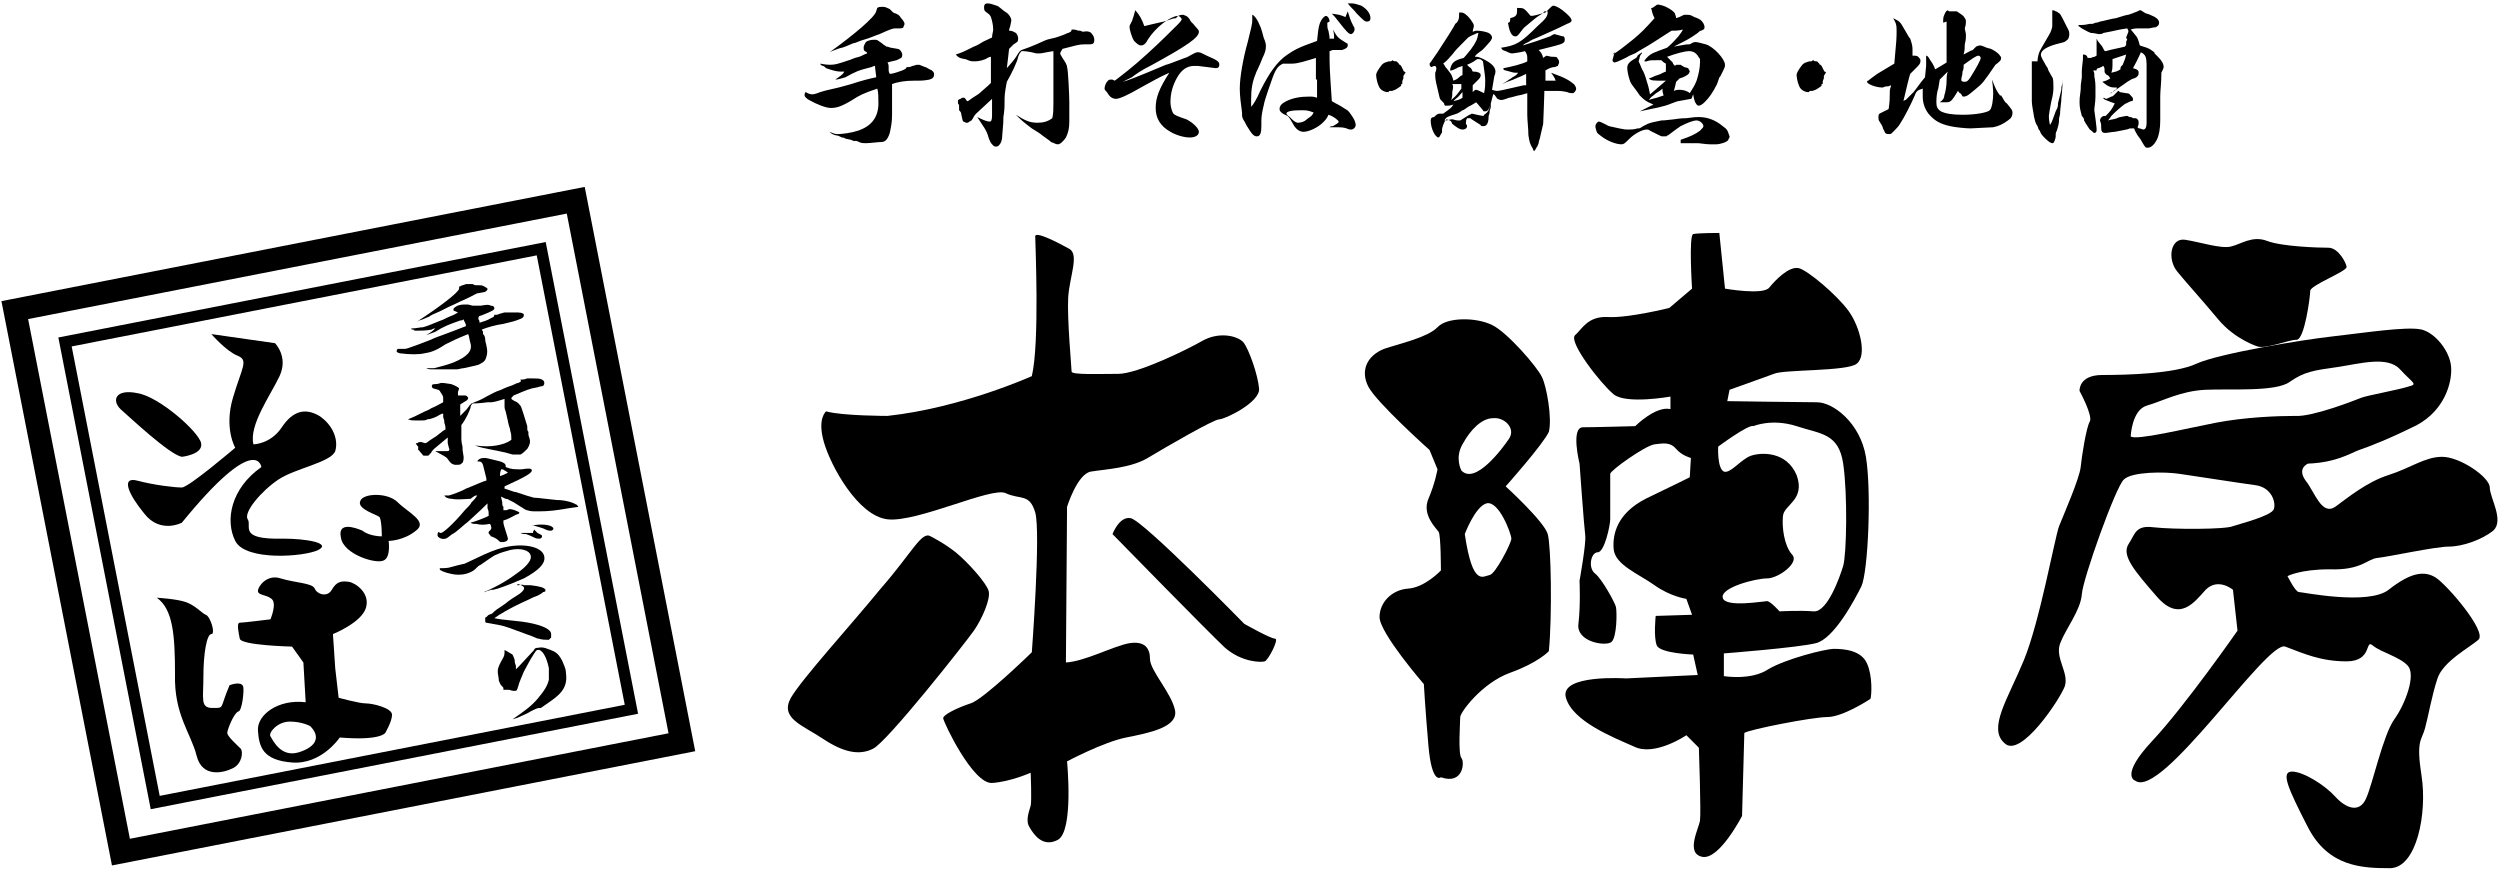
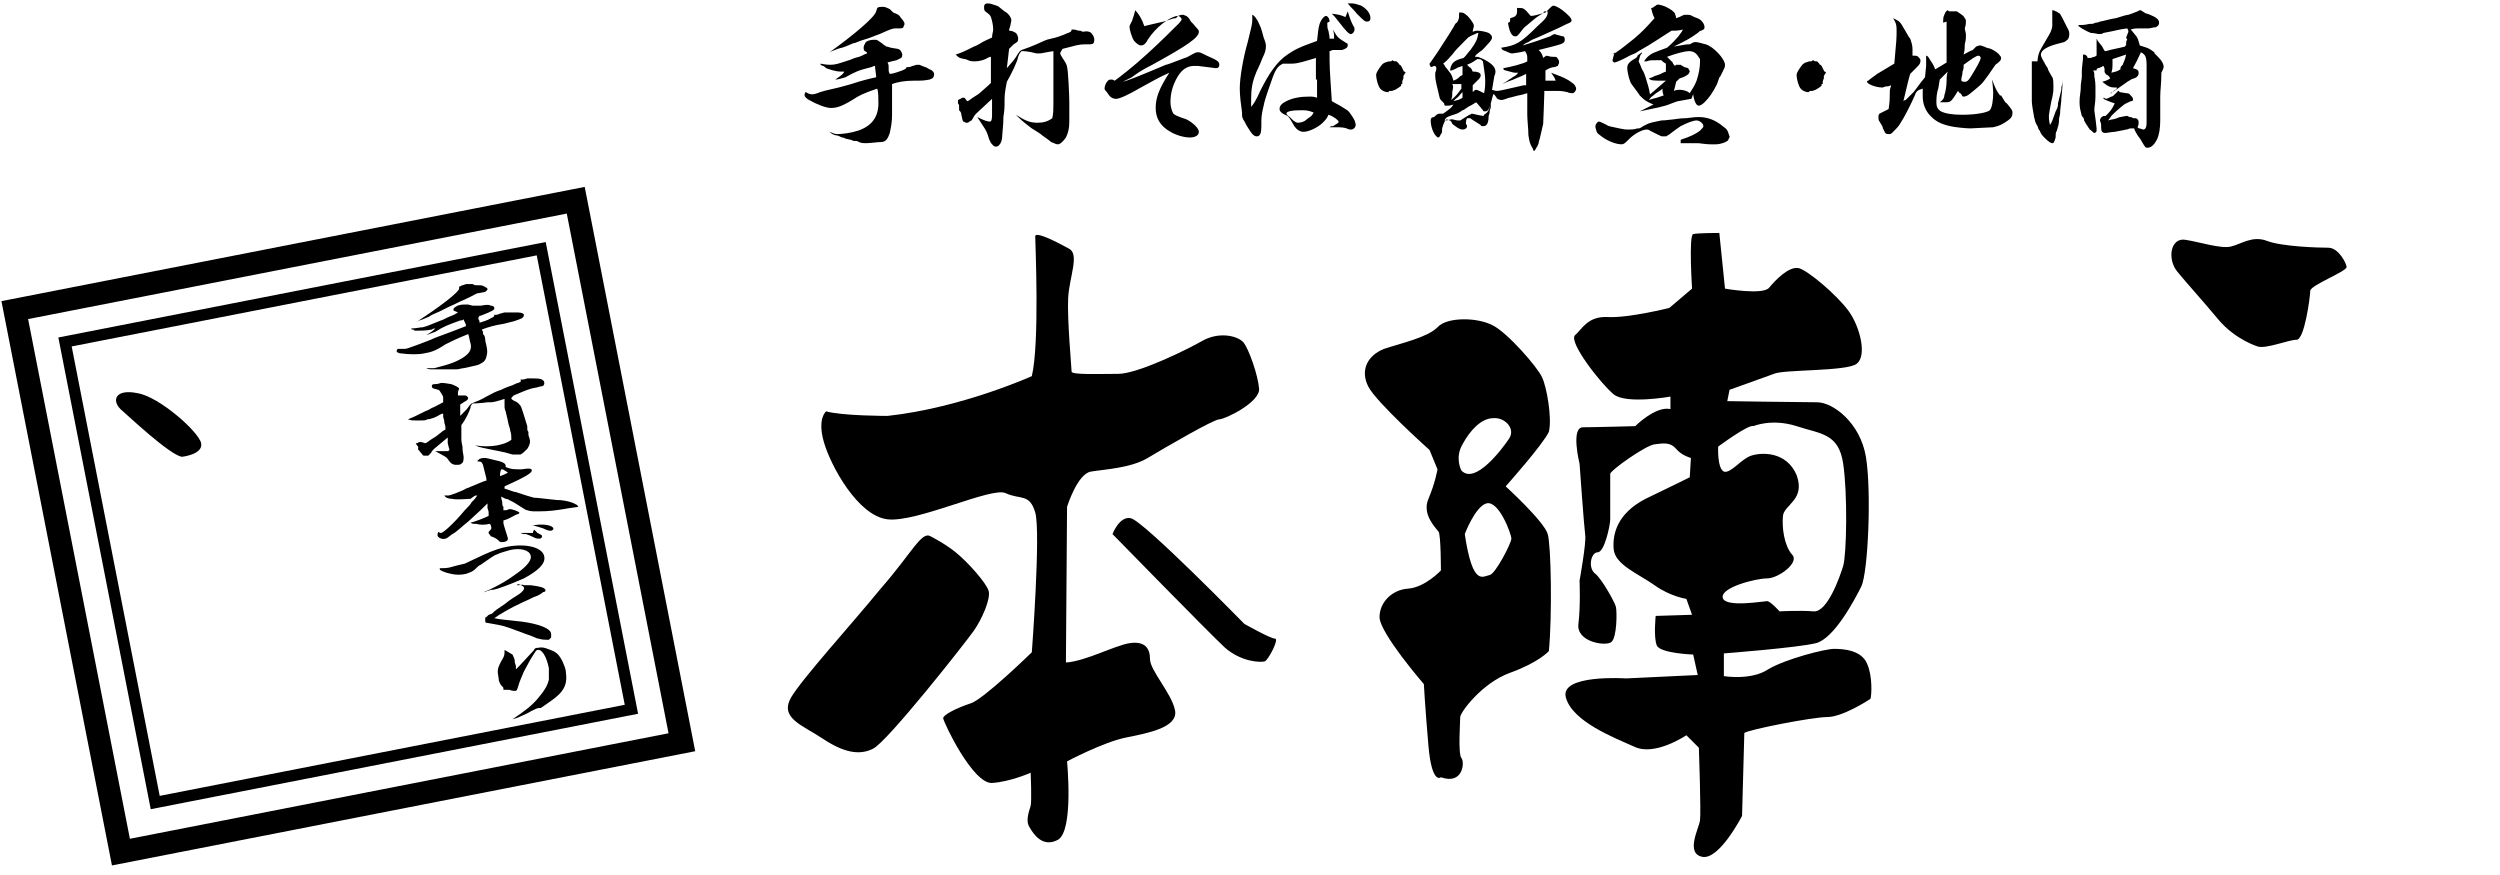
<svg xmlns="http://www.w3.org/2000/svg" viewBox="0 0 220 77">
  <path d="M78.2 6c0 .3 0 .3.1.5.3 0 .8-.2 1.1-.3.2-.1.3-.1.4-.3h.2s.1 0 .3-.1c.1 0 .3-.1.4-.1h.2l.5.2c.1 0 .2.1.4.2.3.1.4.3.4.4 0 .3-.1.4-.4.5-.5.1-.7.1-1.4.1s-1.4.1-1.9.3v2.7c0 .7-.1 1.1-.2 1.6-.2.6-.4.8-.8.8-.3 0-.9.1-1.3.1-.2 0-.4 0-.6-.1-.2-.1-.2-.1-.3-.1h-.2c-.2-.1-.2-.1-.7-.2 0 0-.1-.1-.3-.1-.2-.1-.4-.2-.6-.2-.3-.1-.4-.2-.5-.3.3.1.4.2.7.2.4 0 1.2-.1 1.8-.3 1.2-.4 1.8-1.2 1.8-2.4 0-.5 0-1-.1-1.3-1.2.4-1.6.6-2.2 1-1 .6-1.4.7-1.9.7-.4 0-1.2-.3-1.9-.7-.2-.1-.4-.3-.4-.4 0-.1 0-.2.1-.3.3.2.5.2.6.2.2 0 .4-.1.7-.2.3-.1.3-.1 1.6-.4 0 0 .4-.1 1.1-.3.9-.3 1.7-.5 2.2-.6v-.1c0-.1-.1-.7-.1-.9-.1 0-.3.1-.3.1-1.2.3-1.4.4-2.3.9-.4.1-.6.2-.9.2.6-.4.7-.5.8-.7H74c-.5 0-1-.2-1.3-.3-.1-.1-.2-.2-.3-.2-.2-.1-.2-.1-.2-.2.5.1.7.1.9.1.4 0 .7-.1 1.6-.4.1 0 .4-.2.9-.3.3-.1.4-.2.7-.3 0-.1 0-.1-.2-.2-.1-.1-.1-.2-.1-.3 0-.2.1-.3.2-.5.1-.1.4-.2.7-.2.2 0 .3 0 .4.1l.3.2c.2.2.3.2.4.3.2 0 .3.1.4.1.6.1.7.1.8.2.1.1.2.3.2.4 0 .1 0 .2-.1.3l-.4.2c-.5.1-.8.2-.8.2.1.2.1.2.1.5zM73 4.6c2.1-1.5 4-3.1 4.1-3.6l.1-.3c.1-.1.3-.1.5-.1s.4.1.6.2l.2.2.1.1c.5.2.5.2.7.5.2.2.3.4.3.5 0 .1-.1.2-.1.3-.1.1-.1.1-.7.1-.2 0-.3 0-1.4.5-.6.2-.7.3-1.4.5-.4.1-.7.3-.9.3-.7.3-.7.3-1 .4-.1 0-.4.1-.9.3l-.2.1zM87.7.5c.1 0 .2.1.7.5.4.2.6.6.6.8l-.1.5c-.1.3-.1.3-.1.4.3 0 .4.1.6.2.1.1.2.3.2.5 0 .3-.1.3-.4.5l-.4.4c-.1.8-.1 1-.2 1.7.7-.8.7-.8 1-1.3.1-.1.1-.2.3-.3.6-.2.8-.3 1.3-.5.7-.3.8-.4 1.3-.5.5-.1.7-.2 1-.3.3-.1.4-.2.5-.2.2-.1.3-.1.3-.3.3 0 .3 0 .6.1.2 0 .2 0 .4.1.4-.1.7 0 .8.2.1.1.2.3.2.5 0 .3-.1.4-.4.4h-.4c-.6 0-.8.1-2 .4-.1.2-.2.3-.2.4 0 .1.1.2.2.4.2.3.4.6.4.8.1.2.2 2.6.2 3.1v1.7c0 .6-.1 1-.3 1.4-.2.3-.5.6-.7.6-.2 0-.3-.1-.6-.2-.1-.1-.1-.1-.8-.6-.1-.1-.4-.3-.9-.6-.8-.6-1-.8-1.4-1.2.8.5 1.2.7 1.9.7.5 0 .9-.1 1.3-.4.1-.4.1-.8.1-1.3V4.5c-.7.1-1 .2-1.2.2h-.3c-.7-.2-1.2-.2-1.2-.2h-.1c-.1.1-.2.2-.3.5-.1.5-.6 1.5-1 2.2-.2 1.1-.2 1.1-.2 2 0 .1 0 .5-.1 1.1 0 .4 0 .4-.1 1.6 0 .4-.1.7-.3.9-.1.1-.2.1-.3.1-.1 0-.2-.1-.2-.1-.2-.2-.3-.3-.5-1-.1-.3-.3-.6-.9-1.5.6.3.9.4 1.1.4.1 0 .2-.1.2-.5V8.7L85.9 10c-.2.2-.2.3-.4.6-.1 0-.1.1-.2.1-.1.1-.1.1-.2.1H85l-.2-.1c-.1 0-.1-.2-.2-.6 0-.2-.1-.3-.2-.4v-.4s0-.1-.1-.2v-.2c0-.1 0-.1.2-.2.1 0 .1-.1.2-.1h.1c.1 0 .1 0 .3.3.1 0 .1 0 .5-.3.3-.2.5-.3.6-.4.8-.7.8-.7 1-.9V5c-.1 0-.1 0-.3.1-.3.2-.8.3-1.1.3-.2 0-.4 0-.6-.1-.2-.1-.3-.1-.3-.1-.5-.1-.5-.1-.8-.4.6-.2.6-.2 1.6-.7 0 0 .3-.1.6-.3.3-.2.4-.2 1-.5 0-.3.1-.5.1-.7 0-.4-.1-.8-.2-1.1-.1-.2-.1-.2-.5-.5-.1-.1-.1-.2-.1-.4s.1-.3.3-.3c.1 0 .2 0 .5.1l.3.1zm13 1.8c.4-.1.8-.2 1.7-.4.7-.2.8-.3 1.1-.3.1-.2.3-.3.6-.3.1 0 .2.1.3.1.1.1.2.1.4.5l.2.2c.4.5.5.5.5.7 0 .5-1 1.2-4.1 2.9-1 .5-1.4.8-1.8 1.1l-.8.4c.4-.1 1.2-.4 3.8-1.5.1 0 .6-.2 1.4-.5.2-.1.4-.1.7-.3.4-.2.5-.3.7-.3s.2 0 .8.3c.9.4 1.1.5 1.1.8 0 .2-.1.3-.3.3l-1.6-.2h-.3c-.6 0-1.1.3-1.5 1-.4.7-.6 1.4-.6 2.2 0 .3.1.7.2.9.1.2.3.3 1.2.6.6.3 1.1.8 1.1 1.1 0 .3-.3.5-.8.5s-1.2-.2-1.7-.5c-.9-.5-1.3-1.2-1.3-2.1 0-.9.3-1.7 1.2-3.1-1.1.5-1.2.6-2.5 1.3-1.2.7-1.9 1-2.2 1-.2 0-.4-.1-.5-.2-.1-.1-.1-.1-.3-.4-.1-.1-.2-.2-.2-.3 0-.2.1-.5.3-.7.1-.1.2-.1.3-.1.1 0 .1 0 .3.1.4-.3 1.6-1.2 2.9-2.4 1.1-1 2.1-2 2.7-2.6.1-.1.2-.2.3-.4-.1-.2-.2-.3-.4-.3-.7.1-1.9 1-2.6 2.1-.2.4-.4.5-.6.5s-.4-.2-.6-.4c-.2-.3-.4-1-.4-1.2 0-.1 0-.2.1-.3 0-.1.1-.2.1-.2.2-.6.2-.6.3-1 .3.3.6.8.8 1.4zM115.8 7V5.1c-1 .3-1.6.5-2.1.5h-.8c-.4.2-.6.4-.9 1.2-.2.6-.7 1.9-.8 2.5-.1.4-.2.9-.2 1.3v.5c0 .6-.1.9-.4.9-.3 0-.5-.3-.8-.8-.1-.1-.2-.4-.4-.7-.1-.2-.1-.3-.1-.4v-.2c-.1-.7-.2-1.5-.2-2.1 0-1 .3-2.7.7-4.1.3-1.2.4-1.6.4-1.9v-.5c.1 0 .4.3.6.8.1.2.2.4.4 1.2.2.5.2.6.2.8 0 .3-.1.6-.3 1-.3.8-.6 1.3-.6 1.4-.3.7-.4 1.4-.4 2.2v.7c.2-.2.5-.7.8-1.4.8-1.6 1.5-2.6 2.4-3.2.6-.4.9-.6 2.6-1.2.1-.9.1-1 .2-1.4.1-.4.4-.8.6-.8.1 0 .3.2.3.5l-.2.1c0 .3 0 .5.1.7.1.5.1.5.1.7h.4v-.1c0-.1 0-.4-.1-.7.4.7.4.7 1.2 1.2.1 0 .1.1.1.2 0 .2-.2.3-.5.4h-.8c-.1 0-.2.1-.3.1 0 1.4 0 1.4.2 4.4.5.3.6.3 1.2.7.2.1.3.2.5.5.3.4.4.7.4.9 0 .2-.2.4-.4.4-.1 0-.2 0-.4-.1-.3-.1-.5-.1-1-.1h-.5c.1-.1.2-.1.3-.1.5-.3.5-.3.5-.4 0-.1-.5-.5-.9-.6-.1.3-.3.5-.5.7-.4.4-1.2.8-1.7.8-.3 0-.6-.2-.8-.5-.4-.7-.4-.7-.6-.9-.5-.2-.7-.4-.7-.6 0-.3.2-.5.6-.7.6-.3 1.3-.4 2-.4.3 0 .4 0 .7.1V7zm-1.3 2.7c-.8 0-1.3.1-1.3.3 0 0 .1.2.3.3l.2.2c.2.2.4.3.5.3.3 0 .6-.1.8-.3.1-.1.3-.2.4-.3 0 0 .1-.1.2-.3-.5-.2-.7-.2-1.1-.2zm4.1-8.7c.2.6.2.7.5 1.3.1.1.1.2.1.3 0 .2-.2.4-.3.4-.2 0-.4-.2-1.1-1.1-.3-.4-.4-.5-.6-.7.7.1.7.1 1.2.3l.2-.5zm.4-.7c.2 0 .5.1.8.2.5.3.8.7.8 1.1 0 .2-.1.3-.3.3-.2 0-.3-.1-.9-.7-.3-.4-.4-.4-.8-.9h.4zm3.9 5.1l.2.2s0 .1.1.1l.1.1.2.4s0 .1.1.1l.1.1-.1.1c0 .1-.1.1-.1.2v.2c-.1.2-.1.3-.1.3v.2h-.1v.1c0 .1-.1.1-.2.2-.3.2-.3.2-.6.3h-.2s-.1 0-.1.1h-.2c-.4-.1-.6-.3-.7-.6-.1-.2-.2-.7-.2-.9 0-.2.2-.5.5-.9.2-.2.3-.2.6-.3.2 0 .3 0 .3-.1h.2c-.3 0-.1.1.2.1zm10-3.8c.4-.1.6-.2.6-.6V.7h.1c.5 0 .5 0 1.1.7.3 0 .6-.1 1.3-.3l.3-.3c.2-.2.3-.3.4-.3.1 0 .4.1.8.4.5.4.8.7.8.9 0 .1-.1.2-.4.3-1.2.6-1.3.6-2.6 1.2-.5.2-.5.2-.8.4-.2.1-.3.1-.5.3 1-.3 1.3-.4 2.4-.8.2-.1.3-.2.4-.2.7.2.7.2.8.2.1.1.1.2.1.3 0 .2-.1.3-.4.4-.3.1-.3.1-1.9.5.2.2.3.3.4.7.1-.1.3-.2.3-.2.4.1.4.1.6.1.3 0 .3 0 .4.2.1.1.1.2.1.3 0 .1-.1.2-.1.3-.1 0-.2.1-.3.1-.2 0-.5.1-.8.3v.9h.9c-.1-.3-.2-.4-.4-.7 1.4.5 1.6.7 2 1 .1.1.2.3.2.4 0 .2-.2.4-.3.4-.1 0-.3 0-.5-.1-.5-.1-.5-.1-1.2-.1h-.8v.2c0 .4-.1 2.6-.1 2.7l-.3 1.3c-.1.3-.1.3-.1.4-.1.3-.2.4-.2.4-.1.2-.1.2-.2.3-.1-.1-.1-.2-.1-.2-.3-.5-.3-.6-.4-1.2 0-.6-.1-1.3-.1-1.8V8.2c-.3.1-.7.2-.8.2-.4.1-.7.2-.8.2-.3.1-.5.2-.7.2-.1 0-.4-.1-.4-.2-.2-.3-.2-.3-.3-.3-.3 1.2-.4 1.5-.7 1.5-.1 0-.2 0-.2-.1-.5-.6-.5-.6-.6-.7-.3.2-.5.3-.7.4-.3.2-.4.3-.5.3-.4.3-.5.3-.8.4-.6.2-.6.2-.8.5h.1c.1 0 .1 0 .5-.1h.1c.1 0 .3.1.5.1h.2l.8-.5c.1 0 .2-.1.2-.1.1 0 .4.1 1 .2.1 0 .1-.1.1-.1.3-.2.4-.3.6-1 0 .3 0 .4-.1.6 0 .3-.1.5-.1.5 0 .5-.1.7-.2.8-.1.1-.2.1-.3.1-.1 0-.2 0-.2-.1-.8-.5-.8-.5-.9-.6h-.3c-.1.2-.1.3-.1.5.1.1.1.2.1.2 0 .2-.2.3-.4.3s-.4-.1-.9-.5c-.1-.3-.2-.3-.5-.4-.1.1-.2.2-.3.5-.1.3-.1.3-.1.4v.2c0 .1-.1.2-.1.2l-.1.2-.1.1c-.3 0-.7-.8-.7-1.5 0-.2.1-.3.3-.3.2-.2.3-.3.5-.3h.3c.7-.5.7-.5.9-.8-.3.1-.4.1-.6.1-.1 0-.2 0-.2-.1s0-.1-.3-.4c-.1-.1-.1-.1-.3-1-.2-.8-.2-1-.2-1.2v-.2c.1-.2.1-.4.1-.4s0-.1-.1-.2c-.2 0-.3.1-.3.1-.1 0-.2-.1-.2-.3 0 0 .3-.4.7-1 1.1-1.7 1.1-1.7 1.4-2.2.1-.2.2-.4.3-.4.2-.3.2-.4.2-.8v-.1h.2c.2 0 .5.2.8.6.2.3.3.4.3.6 0 .1-.1.3-.1.5.2-.1.3-.1.4-.1.3 0 .8.1 1 .2.2.1.3.3.3.4 0 .1-.1.3-.3.5-.2.2-.5.6-.7.7-.4.3-.5.4-.5.5h.2c.1 0 .6.2.9.4.5.3.7.6.7.9 0 0 0 .2-.1.4l-.2 1.2c.3.1.4.1.5.1.2 0 1.8-.4 2.3-.5h.2v-1c-.4.2-.4.2-.9.4-.4.2-.6.2-1.2.5.3-.2.5-.3.6-.4.2-.1.3-.2.3-.2.4-.2.4-.3.5-.4h-.1c-.3 0-.3 0-1-.2-.1 0-.2-.1-.2-.1V6c.6-.1 1.8-.4 2.1-.6v-.2c0-.3 0-.4-.2-.7-.3.1-1.1.2-1.1.2-.1 0-.2 0-.6-.2-.3-.1-.3-.1-.4-.3 1.3-.2 1.7-.4 3.2-1.9.8-.7.9-.9.9-1.3h-.3c-.1.2-.2.2-.5.4s-.4.3-1 .8c-.4.3-.4.4-.5.5-.3.4-.4.5-.5.5-.1 0-.2 0-.3-.1-.2-.2-.3-.5-.4-1.1.2 0 .2-.2.2-.4zm-5.7 4.3c.1.1.1.1.4.5.1.1.2.3.3.7.2-.1.3-.1.5-.3.1-.1.1-.1.3-.2v-.8c-.2.1-.4.1-.5.2-.2.1-.4.2-.5.2h-.1c.1-.7.4-.9 1.2-1.1.3-.3.4-.5.6-.7.5-.7.6-.9.7-1.5-.1 0-.1 0-.3.1-.2.1-.3.1-.6.3l-.3.3c-.7.7-.8.8-1.1 1.2-.3.3-.3.4-.8.8.1.1.1.1.2.3zm.6 2.2c0 .4 0 .4-.1.7.5-.4.6-.6.9-1v-.4h-.8c.1.2.1.2 0 .7zm.9 0c-.3.3-.3.4-.6.6l-.2.2c.4-.1.5-.1.8-.3v-.5zm1.2-.2c.1 0 .5.2.7.3.1-.5.1-.7.1-1.1 0-.5-.1-.9-.2-1.7-.2-.2-.2-.2-.5-.2-.3.2-.4.3-.9.5l.2.2c.2.1.2.2.3.4h.1c.3 0 .6.1.6.3 0 .1 0 .2-.2.4l-.2.2-.3.3v.6c.1-.1.2-.2.3-.2zm18 4.4c.9-.3 1.3-.5 1.7-.8.2-.2.3-.3.3-.4 0-.2-.3-.5-.6-.5s-.8.2-1.4.5c-.3.2-.3.2-1.1.8-.1 0-.1.1-.2.1h-.3c-.1 0-.1 0-.5-.2l-.6-.3c-.1-.1-.2-.1-.3-.1-.4 0-1.1.4-1.5.8-.4.4-.5.5-.7.5-.5 0-1.3-.3-1.9-.8-.3-.2-.3-.3-.4-.7v-.1c0-.2.2-.4.3-.4.1 0 .3.1.7.3.1.1.2.1 1.1.3.5.1.5.1.8.1.2 0 .5 0 .8-.1.2 0 .2 0 .5-.2l.4-.2c.2-.1.7-.2 1.2-.3.2 0 .2 0 1.1-.1.1 0 .5-.1 1.1-.1.8-.1.8-.1 1.1-.1.8 0 1.5.3 2.1.8.4.3.4.3.6.9v.1s-.1.1-.1.2c-.1.2-.7.4-1.1.4h-.5c-.4 0-.9-.1-1.1-.1h-1.5zm-6-7.5c.4-.2.9-.6 1.9-1.4.7-.6.9-.8 1.8-1.8-.2-.4-.2-.5-.3-.9h.1l.3-.2s.1-.1.2-.1.5.1.7.2c.4.2.7.4.8.6 0 .1.1.2.1.4.3-.1.3-.1.7-.3h.3c.3 0 .4.1.6.2.3.1.5.2.6.3.2.2.3.4.3.6 0 .2-.1.2-.3.3-.1 0-.2.1-.3.2-.7.5-.9.6-2.1 1.2 1.1-.2 1.1-.2 1.4-.2.2-.1.3-.2.5-.2s.5.1.9.2c.7.2 1.7 1.3 1.7 1.8 0 .2 0 .2-.4 1-.1.1-.1.1-.3.7-.4.8-.7 1.2-1.1 1.6-.2.2-.4.3-.5.3-.2 0-.4-.3-.5-1-.1.2-.1.4-.2.4l-1.1.2c-.1 0-.3.1-.6.2-.7.3-1.4.4-2.8.7l1.2-.6c-.7-.3-.8-.4-1.2-.8-.2-.3-.2-.3-.5-.7-.3-.4-.3-.4-.4-.7-.1-.3-.2-.8-.2-1 0-.3.1-.5.6-.8.2-.1.3-.2.3-.3.2-.2.3-.2.4-.3 0 .1 0 .1-.1.2s-.1.3-.2.6c.1.2.1.2.3.7.1.1.3.6.4 1 .1.3.2.6.3 1.2.5-.4.8-.7 1.4-1.2-1.2 0-1.3 0-1.5-.2.4-.1.4-.2.8-.3.3-.1.4-.2.7-.3v-.7c-.2-.1-.3-.2-.4-.3h-.4c-.6 0-.6 0-.9.1h-.2c0-.1.2-.3.3-.4.3-.3.6-.4 1.7-.8.6-.5.8-.8 1-1 .3-.4.3-.4.4-.6-.4.1-.6.1-1 .1-.5.3-1.8 1.2-2.9 1.8-.3.2-.3.2-.8.4-.3.2-1.2.6-1.3.6-.1 0-.2-.1-.2-.2.1-.4.1-.4.2-.7l-.2.2zm3.2 4c.3-.1.3-.1.7-.2l.6-.2c-.1-.3-.1-.3-.1-.6-.1.1-.1.1-.4.3 0 0-.2.1-.4.3 0 0-.2.1-.4.4zm2.4-1.6c-.1.4-.1.5-.2.8.2-.1.4-.1.5-.1.3 0 .7.1.9.3.3-.5.4-.6.6-1.1.2-.6.3-1.2.3-1.6v-.3c-.3-.5-.5-.7-1-.7-.3 0-1.1.2-1.9.5l.3.3.2.2c0 .1.1.2.2.3l.1-.1h.4c.1.1.2.1.3.2.4.1.4.1.4.2 0 0 .1.1.1.2l-.1.2c-.1.1-.4.3-.8.4l-.3.3zm12.4-1.8l.2.2s0 .1.1.1l.1.1.2.4s0 .1.1.1l.1.1-.1.1c0 .1-.1.1-.1.2v.2c-.1.2-.1.3-.1.3v.2h-.1v.1c0 .1-.1.1-.2.2-.3.2-.3.2-.6.3h-.2s-.1 0-.1.1h-.2c-.4-.1-.6-.3-.7-.6-.1-.2-.2-.7-.2-.9 0-.2.2-.5.5-.9.2-.2.3-.2.6-.3.2 0 .3 0 .3-.1h.2c-.2 0-.1.1.2.1zM173 3c0 .4 0 .5-.1.9 0 .3 0 .5-.1.9.4-.2.5-.3.8-.4l.3-.3c.2-.1.3-.1.4-.1l.3.1c.2.1.2.1.6.2.2.1.6.3.8.6.1.1.1.2.1.2 0 .2-.1.3-.5.6-1.1 1.6-1.1 1.6-1.7 2.1-.6.5-.8.7-1.1.7-.1 0-.1 0-.2-.2l-.1-.1c-.1 0-.1-.1-.2-.2-.5.8-.6 1-1 1h-.6c.3-.2.4-.4.4-.6.1-.3.2-.8.2-1.3 0-.2 0-.5.1-.8l-.7.7c-.1.5-.1.8-.2 1-.1.5-.1.8-.1 1 0 .4.1.6.4.8.4.2 1 .3 1.9.3 1.2 0 2.2-.2 2.4-.4.2-.2.3-.9.3-1.5 0 0 0-.4-.1-1.2.3.8.4 1 .7 1.4h.1c.2.3.3.6.5.7.4.5.5.6.5.8 0 .3-.1.5-.4.7-.4.3-.8.5-1.3.6-.1 0-1.9.1-2 .1-.4 0-1.4-.1-1.8-.2-.9-.2-1.4-.5-1.9-1.1-.3-.4-.5-.9-.5-1.5v-.7l-.3.1c-.2.1-.3.2-.4.5-.3.7-.9 1.9-1.3 2.5-.1.2-.4.5-.6.7-.2.2-.2.2-.4.2-.1 0-.2 0-.3-.1l-.2-.4c0-.1-.1-.3-.3-.6-.1-.1-.1-.3-.1-.4 0-.1 0-.2.1-.3l.6-.3c.1 0 .1-.1.2-.1.1-.7.1-1 .1-1.3 0-.4 0-.4.1-.7v-.1c-.2.1-.2.1-.3.1-.1 0-.2 0-.4.1h-.1c-.5 0-1.3-.3-1.3-.5 0 0 0-.1.1-.1.1-.1.4-.3.8-.6l1.5-.9c.2-2.1.2-2.3.2-2.9 0-.4 0-.6-.3-1.1.6.3.6.3 1 1s.4.7.5.8c.1.3.2.6.2.9v.6c.3 0 .4 0 .5.1.1.1.2.2.2.3 0 .2 0 .3-.3.6l-.4.4-.2.2c-.1.3-.3 1.1-.6 2.4.1-.1.2-.1.2-.1l.7-.7c.4-.5.5-.7 1-1.3l.1-1v-.9c.1 0 .2.1.3.3.2.3.3.4.5.9.5-.3.7-.4 1-.6V1.9l-.3.1v-.2c0-.1 0-.3.1-.5s.1-.3.3-.4c.1.1.1.1.2.1h.6c.6.4.6.4.7.6.1.1.1.2.1.3 0 .1 0 .3-.1.6l.1.5zm-.1 4.2c.2 0 .3-.1.5-.4.5-.8.9-1.5.9-1.7 0-.1-.1-.2-.2-.2-.2 0-.6.3-1.3.8 0 .3 0 .4-.1.6 0 .2 0 .2-.1.6v.2c.1.1.2.1.3.1zm6.4-1.8c0-.3.1-.7.2-.9.1-.2.1-.2.8-1.4.2-.3.3-.7.3-.8V.9c.2 0 .3.1.3.1s.1 0 .2.1c.2.1.2.1.7 1.1.2.4.3.5.3.8s-.1.5-.3.6c-.1.1-.1.1-.9.3-.7.2-1.3.5-1.3.9 0 .1 0 .2.3.7.1.2.1.2.3.5 0 .1.1.3.4.8.1.1.1.6.1.8 0 .4 0 .6-.2 1.4-.1.5-.2 1.1-.2 1.2 0 .1 0 .4.1.8.2-.3.2-.4.5-1.2.2-.4.2-.4.2-.7l.3-1.2v-.2c.1-.4.1-.4.1-.9v.4c0 .1 0 .6-.1 1.4 0 .2 0 .2-.1 1.1 0 .1 0 .4-.1.7 0 .6-.1.7-.2 1.1-.1.2-.1.2-.1.5 0 .1 0 .1-.1.4-.1.2-.1.2-.2.2s-.3-.1-.6-.4c-.3-.3-.4-.4-.5-.7-.1-.1-.1-.1-.2-.4-.2-.3-.2-.4-.3-.8-.1-.6-.2-1.1-.2-1.4V5.4zm8-2.6c0-.1 0-.1-.1-.3-.8.1-1 .2-2.1.4-.1.1-.3.1-.4.1-.1 0-.4-.1-.7-.1-.3-.1-.6-.3-.8-.4-.3-.2-.3-.2-.3-.3.5 0 .5 0 1-.1h.2s.1 0 .3-.1c0 0 .2 0 .4-.1.1 0 1.2-.3 1.4-.3.6-.2 1-.3 1.1-.3.3-.1.3-.1.8-.3l.2-.1c.1 0 .1 0 .4.2.1.1.3.1.5.2.5.2.8.4.8.7 0 .2-.1.3-.3.4-.1 0-.1 0-.6.1h-1c-.1 0-.3 0-.6.1.1.1.1.1.5.6.1.1.2.4.3.8.6.2.7.2 1 .4.3.2.3.2.3.3l.3.3c.3.3.5.6.5.9 0 .1-.1.3-.2.5 0 1-.1 1.5-.1 2.1v2.1c0 .7-.1 1.3-.3 1.7-.2.4-.5.7-.8.7-.2 0-.2 0-.5-.5-.1-.2-.1-.2-.4-.6-.1-.2-.2-.3-.3-.6h-.3c-.2 0-.2.1-.4.1 0 0-.4.1-1 .2-.2 0-.7.1-.8.1-.3 0-.4-.1-.4-.5V11c0-.2-.1-.3-.1-.4 0-.2.2-.4.4-.4h.1c.4-.4.5-.5.8-1.1-.3-.1-.3-.1-.8-.3-.2-.1-.2-.1-.2-.2.1 0 .2.1.2.1.1 0 .3-.1.5-.2 0 0 .1 0 .2-.1l.3-.3.1-.1c.1 0 .1 0 .1.1l.6.1c.3 0 .3.1.4.2.1.1.2.2.2.3 0 .1 0 .2-.1.2s-.1 0-.5.2c-.1 0-.8.6-1.1.9l-.2.2c-.2.3-.2.3-.3.4.3-.1.6-.1.8-.2.2-.1.3-.1.3-.1.5-.1.5-.1.6-.1l.2.1c.1 0 .2 0 .3.1.3 0 .3 0 .4.1.1.1.1.2.1.3 0 .1 0 .2-.1.4.1.1.1.1.2.1l.3.1c.2 0 .3-.2.3-.6v-5c0-.8-.1-1-.5-1.2-.2.4-.2.5-.7 1.4.4.1.5.2.5.4 0 .1 0 .2-.1.3l-.1.1-.2.1c-.1 0-.3.1-.6.3 0 0-.4.3-1 .7-.1.1-.3.2-.5.3h.1l.1-.1.1-.1c.2-.1.3-.2.3-.3h-.2c-.4 0-.5-.1-.7-.2l-.4-.3c.3-.1.4-.1.7-.3-.1-.2-.2-.3-.3-.3-.1-.1-.2-.2-.2-.3v-.2c0-.1 0-.1-.1-.3-.1 0-.1.1-.2.1-.2.1-.2.1-.3.1l-.1.1v.1h-.3c.1.2.1.2.1.5 0 .1.1.4.1.9v.9c0 .5-.1.9-.1 1.2 0 .1.1.6.2 1.6v.2c0 .1-.1.2-.2.2s-.2-.2-.4-.3c-.4-.6-.4-.6-.5-.8 0-.1 0-.2-.2-.4-.1-.4-.2-.7-.2-1.2 0-.3 0-.3.1-1.1 0-.4 0-.4.1-1.1v-.5c0-.2 0-.2.1-1.1v-.3c0-.1 0-.1.1-.1s.3.1.3.3h.3s.2-.1.3-.1c.1 0 .1-.1.2-.1V3.4l.1.2.4.5c.2.4.2.4.3.4.7-.2.9-.2 1.7-.4 0-.1.1-.1.1-.1v-.2c0-.1 0-.2.1-.3l-.1-.2.2-.5zm-.7 3.3c0-.2 0-.2.2-.4.1-.3.2-.4.3-.9l-1.2.4v.5c0 .2 0 .4-.1.7.4-.1.5-.1.8-.3zm-144.5 22c.1.1.1.2.1.3.3-.1.7-.2 1-.4.2-.1.3-.1.3-.3h.2s.1 0 .3-.1c.1 0 .3-.1.4-.1h1.2c.3 0 .5.1.5.2 0 .2-.1.3-.4.4-.5.2-.6.2-1.4.4-.7.1-1.4.3-1.9.5 0 .1.1.1.1.2v.1c0 .1 0 .1.1.2.1.2.1.3.1.4 0 .2.1.4.1.5.1.4.1.7 0 1-.1.4-.3.5-.7.7-.3.1-.9.2-1.3.3-.2 0-.4.1-.6.1h-2.1c-.3 0-.4 0-.6-.1h.7c.4-.1 1.2-.3 1.7-.5 1.2-.5 1.7-1 1.5-1.7-.1-.3-.1-.6-.2-.8-1 .4-1.4.6-2 .9-.9.6-1.3.7-1.9.8-.4.1-1.3.1-2 0-.2 0-.4-.1-.4-.2 0 0 0-.1.1-.2h.6c.2 0 .4-.1.7-.2.3-.1.3-.1 1.6-.6 0 0 .4-.2 1-.4.8-.3 1.6-.6 2.1-.8v-.1c0-.1-.2-.4-.2-.5-.1.1-.2.1-.3.1-1.1.4-1.4.5-2.2 1-.3.1-.5.2-.8.3.5-.3.6-.4.8-.6-.2 0-.3.1-.3.1-.5.1-1 .1-1.3.1-.2 0-.3 0-.3-.1-.2 0-.2 0-.2-.1.5 0 .7-.1 1-.1.4-.1.6-.2 1.6-.6.1 0 .4-.2.9-.4.3-.1.4-.2.6-.3l-.2-.1c-.1 0-.2-.1-.2-.1 0-.1 0-.2.2-.3.1-.1.4-.2.7-.2h.4l.4.1h.7c.6-.1.7-.1.9 0 .2 0 .3.1.3.2s0 .1-.1.2l-.4.2c-.5.2-.7.3-.8.3-.1.1-.1.1-.1.3zm-5.4.2c2-1.3 3.7-2.6 3.7-2.9 0-.2 0-.2.1-.2.1-.1.3-.1.5-.2h.6l.2.1h.1c.5 0 .5 0 .7.1.2.1.3.2.3.2 0 .1 0 .1-.1.2s-.1.1-.7.2c-.2 0-.2.1-1.3.6-.5.2-.6.3-1.3.6l-.8.4c-.7.3-.7.3-1 .5-.1 0-.4.2-.8.3l-.2.1zm2.2 5.4c.1 0 .2 0 .8.1.3.1.7.3.7.4l-.1.3v.3h.6c.2 0 .2.1.3.2 0 .1 0 .2-.4.4-.1.1-.2.1-.3.2v1c.6-.6.6-.6.8-.9l.2-.2c.5-.2.8-.3 1.3-.6.6-.3.7-.4 1.3-.6.4-.2.7-.3 1-.4.2-.1.4-.2.5-.2.2-.1.3-.1.2-.3.3 0 .3 0 .6-.1h.5c.3 0 .6 0 .8.1.1.1.2.1.2.3 0 .2-.1.3-.3.3-.1 0-.3.1-.4.1-.6.1-.8.2-2 .7-.2.2-.2.2-.2.3 0 0 .1.1.3.2.3.1.4.3.5.4.1.1.5 1.5.6 1.8v.2c0 .1 0 .2.1.3v.2c0 .2.1.3.1.4.1.3 0 .6-.2.9-.2.2-.4.4-.6.5h-.6c-.1 0-.1 0-.8-.2-.1 0-.4-.1-1-.2-.9-.2-1.1-.2-1.6-.4.8.1 1.3.1 1.9 0 .5-.1.9-.2 1.3-.5 0-.3 0-.5-.1-.8 0-.2-.1-.3-.2-.8 0-.1-.1-.4-.2-.9-.1-.2-.1-.4-.1-.4v-.7c-.6.2-1 .3-1.2.3h-.3c-.7.1-1.2.1-1.2.1h-.1c-.1.1-.2.2-.2.4-.1.3-.4 1-.8 1.5v1.2c0 .1 0 .3.1.7 0 .3 0 .3.1.9 0 .2 0 .5-.2.6-.1.1-.2.1-.3.1H40c-.3-.1-.3-.1-.6-.5-.1-.2-.4-.3-1.1-.7h1.1c.1 0 .2-.1.1-.3l-.1-.4v-.5l-1.2 1c-.1.1-.2.2-.3.4-.1 0-.1.1-.1.1-.1.1-.1.1-.2.1h-.3c-.1 0-.1-.1-.3-.3-.1-.1-.1-.2-.2-.2v-.3l-.1-.1s0-.1-.1-.1c0-.1 0-.1.1-.1s.1-.1.2-.1h.1c.1 0 .1 0 .4.1.1 0 .1 0 .5-.3.3-.2.5-.3.6-.4.5-.4.5-.4.7-.5 0-.3 0-.3-.1-.6 0-.2 0-.2-.1-.5v-.3c-.1 0-.1 0-.3.1-.3.2-.8.4-1.1.4-.1.1-.3.1-.6.1h-.3c-.5 0-.5 0-.8-.1.5-.2.5-.2 1.5-.7 0 0 .3-.1.6-.3.3-.1.4-.2 1-.5V35c0-.2-.2-.4-.3-.6-.1-.1-.1-.1-.5-.2-.1 0-.2-.1-.2-.2s0-.2.3-.2c.1 0 .2 0 .5-.1h.1z" />
  <path d="M49.6 44.8c-.6.1-1.3.2-2.2.2-.6 0-.7 0-1-.1-.1 0-.1 0-1.2-.7l-.4-.2s-.1-.1-.3-.1l-.4-.2c0 .2.1.4.1.5 0 .2 0 .3.1.4v.3h.2c.1 0 .1 0 .3-.1.1 0 .2 0 .5.1.2.1.3.1.4.2 0 .1 0 .1-.3.2-.4.2-.7.4-1.1.5v.2c0 .2.4 1.3.4 1.4 0 0 0 .1-.1.2 0 0-.2.1-.3.1h-.2c-.1 0-.1 0-.3-.2-.1-.1-.5-.3-.6-.3-.1-.2-.2-.2-.2-.3v-.1l.1-.1c.1-.1.2-.2.1-.4 0-.1 0-.1-.1-.2-.5.1-.8.1-1.2 0-.3 0-.3 0-.5-.1.4-.1 1.2-.4 1.6-.6v-.3c0-.2-.1-.3-.1-.4v-.4c-.5.5-.5.5-1.7 1.6-.3.2-1.1 1-1.4 1.1-.4.3-.5.4-.6.4-.3.1-.7-.1-.7-.3 0-.1 0-.2.1-.3.1.1.1.1.2.1.2 0 1.1-.8 2.1-2 .3-.3.5-.5.6-.7.3-.3.3-.3.5-.6-.2 0-.2 0-.6.3h-.1c-.3 0-1.1.1-1.5 0-.3 0-.6-.1-.7-.3h.4c.1 0 1.2-.4 1.5-.6.8-.3 1.6-.7 1.8-.7v-.2l-.3-1.2c-.1-.2-.1-.3-.5-.3.1-.2.3-.3.6-.3.2 0 .2 0 1.4.3.3.1.5.2.5.4v.1c.5.2.7.2 1.4.2.6-.1.9-.1.9.1s-.4.5-2.4 1.4v.2c.4.1.8.3 1 .3.9.3 1.2.4 1.6.5.2 0 .2 0 2 .2.7 0 1.4.2 1.7.4.1 0 .1.1.2.2-.6.1-.8.1-1.3.2zM44 41.9c.3-.1.7-.3.7-.3s-.1-.1-.3-.2c-.1-.1-.2-.1-.3-.1-.1.3-.1.4-.1.6z" />
  <path d="M43.2 51.9c-.2.1-.4.1-.5.2h-.1c1.4-.6 2.3-1.2 3.1-1.8.8-.6 1.1-1.1 1-1.4-.1-.5-.9-.7-1.8-.5-.3.1-.8.2-1.2.4-.3.1-.8.5-1.4.9-.2.1-.2.1-.5.4-.2.2-.5.3-.8.4-.4.1-.9.1-1.3 0-.5-.1-1-.3-1-.4V50c.4 0 .7 0 1-.1.4-.1.7-.2 1.2-.3.2-.1.2-.1 1.7-.8.9-.4 1.5-.6 2.1-.7 1.7-.3 3.1.1 3.2.9.1.6-.5 1.2-1.8 1.9-.7.3-1.4.6-2.3.9l-.4.1h-.2zm3.8-5.3l.3.3c.4.2.4.2.4.3 0 .1-.1.2-.2.2-.2 0-.3 0-.5-.1s-.4-.2-.7-.3c-.2 0-.3 0-.5-.1h1.1c0-.2.1-.2.1-.3zm.1-.4c.7-.1 1.5 0 1.6.3 0 .1-.1.2-.2.2-.2 0-.3 0-.7-.2-.3-.1-.3-.1-1-.3.1.1.1 0 .3 0zm-1.5 5.3c.2 0 .4-.1.5 0h.6c.8.1 1.2.2 1.3.4 0 .1 0 .2-.2.2-.1.1-.4.3-.7.4-.1 0-.4.2-1.1.5-1.1.5-2.1 1.1-2.5 1.4.5.1.5.1 2.4.3 1.5.2 2.6.6 2.6 1.1v.3l-.2.2h-.1c-.2 0-.5 0-.8-.1-.2 0-.2-.1-1.1-.4-1.1-.4-1.8-.7-2.4-.8-.6-.1-1-.2-1.1-.2-.1 0-.1-.1-.1-.2v-.2s0-.1.1-.1l.1-.1c.1-.1.1-.1.4-.2.3-.3.3-.3 1.2-.9.1-.1.5-.4 1-.7.5-.3.7-.6.6-.7 0-.1-.2-.2-.5-.3-.2.1-.1.1 0 .1zm1.1 11.1c-.3.2-.6.3-.8.4-.4.2-.5.2-.8.3 1-.7 1.6-1.1 2.2-1.8.6-.7.9-1.2 1-1.7v-1c-.2-1-.6-1.7-1-1.6-.1 0-.1 0-.6.8-.1.2-.4.7-.6 1.1-.2.5-.4.9-.5 1.3-.1.3-.1.4-.3.4-.1 0-.2 0-.5-.1h-.5v-.1c0-.1 0-.1-.2-.3-.1-.1-.1-.2-.2-.4 0-.2-.1-.6-.1-.8 0-.3.1-.5.3-.9.3-.5.3-.5.3-1 .4.2.5.3.7.4.1.2.2.4.2.6 0 .1 0 .1.1.4v.3l.3-.3 1.3-1.4c0-.1.1-.2.4-.2.4-.1.8.1 1.3.3.4.2.6.5.8.9.1.3.3.6.3 1 .1.7 0 1.3-.6 1.9-.4.4-.9.7-1.6 1.2-.3 0-.3 0-.9.3zm44.1-29.5s-6.2 2.8-12.7 3.5c0 0-4 0-5.4-.4 0 0-.8.6-.2 2.7.6 2.1 3 6.5 5.6 6.8 2.6.3 9.2-2.9 10.4-2.3 1.3.6 2.1 0 2.6 1.7s-.3 12.3-.3 12.3-4.3 4.2-5.4 4.5c-1.2.4-2.4 1-2.4 1.3 0 .3 2.6 5.8 4.3 5.7 1.6-.1 3.4-.9 3.4-.9s.1 2.5 0 2.9-.5 1.3-.1 1.9c.4.7 1.2 1.8 2.5 1.1 1.4-.8.8-6.9.8-6.9s3.2-1.7 5.2-2.1c2-.4 4.6-.9 4.3-2.4s-2.2-3.5-2.2-4.5-.5-1.6-1.8-1.4-3.9 1.6-5.6 1.7l.1-13.7s.9-2.9 2.1-3.1 3.5-.3 5-1.2 5.8-3.4 6.3-3.4 3.6-1.5 3.5-2.7c-.1-1.2-.9-3.5-1.4-4.1-.6-.6-2.2-.9-3.6-.1s-5.7 2.9-7.4 2.9c-1.7 0-4.1.1-4.1-.2 0-.3-.4-4.6-.3-6.5.1-1.8 1-3.8.1-4.3s-3-1.6-3-1.1.4 9.4-.3 12.3z" />
  <path d="M97.9 47s.6-1.6 1.6-1.4c1.1.2 10 9.3 10 9.3s2.3 1.3 2.7 1.3c.4 0-.6 1.9-.9 2-.3.1-2 .1-3.5-1.2-1.4-1.3-9.9-10-9.9-10zm-16 .2s1.2.6 2.2 1.4c1.1.9 2.7 2.7 2.9 3.4.2.7-.6 2.5-1.3 3.5-.7 1-7.7 9.9-8.9 10.4-1.2.6-2.6.3-4.4-.9-1.8-1.2-3.8-1.8-2.8-3.6 1-1.7 5.2-6.3 7.9-9.6 2.8-3.2 3.6-5.1 4.4-4.6zm53.8-14c-.4-.9-3.1-4-4.4-4.6-1.4-.7-4-.7-4.8.2-.9.9-3.2 1.4-4.7 1.9-1.5.6-2.1 1.9-1.4 3.3.7 1.4 5.4 5.6 5.4 5.6l.7 1.7s-.2 1.2-.8 2.6c-.6 1.4.7 2.6.9 2.9.2.3.2 3.4.2 3.4s-1.4 1.5-2.9 1.6c-1.4.1-2.5 1.2-2.5 2.5 0 1.4 3.9 5.9 3.9 5.9s.1 1.9.4 5.4c.3 3.5 1.1 2.8 1.1 2.8 2 .7 2.1-1.4 1.8-1.7-.3-.4-.1-3.2-.1-3.6 0-.4 1.9-3 4.4-3.9 2.5-.9 3.4-1.9 3.4-1.9.3-3.1.2-9.3-.1-10.3-.3-1.1-3.7-4.2-3.7-4.2s3.3-3.7 3.8-4.8c.3-1.2-.2-4-.6-4.8zM133 47.4c0 .4-1.4 3.1-1.9 3.2-.6.1-1.5 1.1-2.2-3.6 0 0 .9-2.4 1.9-2.7 1.1-.3 2.2 2.7 2.2 3.1zm-.2-8.8c-.6.9-3 4.1-4.2 2.8 0 0-.6-1.1.1-2.3.7-1.3 1.7-2.3 2.7-2.3 1-.1 2 .9 1.4 1.8zm31.5 19.8c-.5-1.2-2.1-1.3-2.9-1.3-.8 0-4.3.9-5.8 1.8-1.5 1-3.9.6-3.9.6v-2s6.5-.5 8.1-.9c1.6-.4 3.4-3.8 4-5 .6-1.3.9-8.4.4-11.4s-2.9-4.8-4.3-4.8-7.9-.1-7.9-.1l.2-1s3.1-1.1 3.9-1.4c.8-.4 6.5-.2 7.3-.9.9-.7.3-3.2-.7-4.6-1-1.4-3.6-3.6-4.4-3.8-.9-.2-2.1 1.1-2.6 1.7-.5.7-3.9.1-3.9.1l-.5-4.9s-1.9 0-2.3.1c-.4.1-.1 4.8-.1 4.8l-2 1.7s-3.6.9-5.4.8c-1.8-.1-2.3 1.1-2.9 1.6-.6.6 2.3 4.3 3.4 5.2 1.1.9 5 .2 5 .2V36c-1.3-.3-3.1 1.5-3.1 1.5s-3.6.1-4.6.1c-1.1 0-.3 3.2-.3 3.2s.4 5.6.5 6.3c.1.7-.5 4-.5 4s.1 2.2-.1 3.8 2.4 2 2.9 1.6c.5-.4.5-2.7.4-3.1-.1-.4-1.2-2.4-1.8-2.9-.7-.5-.4-1.9.2-1.9s1.1-2.4 1.1-2.9v-4c0-.3 3.1-2.5 3.9-2.6.8-.1 1.4-.2 1.9.4.5.6 1.3.8 1.3.8l-.1 1.7s-1.4.7-3.9 1.9c-2.5 1.3-2.9 3.1-2.8 4.4.1 1.4 2.2 2.2 3.6 3.2s2.8 1.2 2.8 1.2l.5 1.4-3.2.1s-.2 1.9.1 2.6c.3.7 3.2.8 3.2.8l.4 1.8-6.3.3s-5.9-.4-5.3 1.7c.6 2.1 4.2 3.5 6 4.3 1.8.9 4.6-1 4.6-1l1.1 1.1s.2 5.7.1 6.4c-.1.7-1.3 2.9.2 3.2s3.5-3.6 3.5-3.6l.2-7.3c.4-.3 6-1.4 7.3-1.4s3.5-1.4 3.8-1.6c.1-.3.2-2-.3-3.1zm-12.7-5.8c-.2-.9 2.9-1.7 3.9-1.7s2.9-1.4 2.2-2.1c-.7-.8-.9-2.4-.8-3.4.1-1 2-1.4 1.2-3.6-.9-2.1-3.1-2-4-1.7-.9.3-1.8 1.6-2.4 1.4-.6-.3-.5-2.2-.5-2.2s2.7-2 3.1-1.8c0 0 1.6-.7 3.8 0 2.1.7 3.7.6 4.1 3.3.4 2.7.3 8 0 9s-1.4 4.1-2.6 4c-1.2-.1-3 0-3 0s-.8-.9-1.1-.9-3.7.6-3.9-.3zm47.1-22.1s-2-.6-3.5-2.4-2.7-3.1-3.6-4.2c-.9-1.1-.6-3 .7-2.8s3.1.8 4 .6c.9-.2 1.9-1 3.2-.5 1.3.5 4.5.6 5.4.6.9 0 1.6 1.4 1.6 1.7 0 .4-3.2 1.6-3.2 2.1s-.5 4.3-1.2 4.3-2.6.8-3.4.6z" />
-   <path d="M209.2 49.1c1-.1 5.1-1 6.3-1s2.9-.6 3.9-1.4c1-.9-.3-2.9-.3-3.8 0-.9-2.6-2.7-4.2-2.7-1.5 0-2.8 1-4.7 1.6s-3.6 2-4.7 2.8c-1.2.8-1.8-1.3-2.6-2.3-.8-1.1.2-1.5.2-1.5 2.5-.1 3.7-.9 4.5-1.2.9-.3 2.7-1 5.1-2.2 2.4-1.3 3.1-3.7 3-5.1-.1-1.4-1.4-3-2.6-3.3-1.3-.3-5.1.3-7.8.6s-10 1.5-12 2.4c-1.9.9-6.2 1-8.3 1s-2 1.4-2 1.4 1.2 2.2.9 2.7c-.3.5-.7 3-.8 4-.1 1-1.5 4.2-1.9 5.2-.4 1.1-1.7 8.4-3.1 11.8-1.4 3.4-3.2 6-1.7 7.3 1.4 1.4 4.9-3.9 5.3-5 .4-1.2-.9-2.5-.4-3.8.5-1.3 1.8-2.9 1.9-4.3.1-1.4 3-9.5 3.7-10.1.7-.7 3.6-.7 4.9-.5 1.4.2 5.2.8 6.7 1 1.4.2 1.8 1.5 1.6 2.1-.2.6-3 1.3-3.6 1.5-.6.3-5.3.3-7 .1-1.6-.2-1.6.6-2.2 1.5-.6 1 .5 2.3 2.5 4.6s3.3.5 4.3-.6c1.1-1.1 2.4 0 2.4 0l.4 3.6s-4.6 6.6-7.5 9.7c-2.9 3.1-1.5 3.5-1.5 3.5 2.3 1.7 11.6-12.4 13.2-11.8 1.6.6 3.1 1.3 5.4 1.3s1.6-2 2.3-1.4c.7.6 2.4 1 3.1 1.8s-.2 3.3-1.2 4.7c-1 1.4-1.9 5.7-2.5 7-.6 1.3-1.8.8-2.7-.2-.9-1-2.8-2.2-3.8-2.2s-.4 1.4 1.4 4.9 4.8 3.6 7.2 3.6 3.3-4.9 2.8-8.1c-.5-3.2 0-3.1.3-4.2s.6-2.9 1.1-4.4c.5-1.5 2.8-2.7 3.6-3.4.8-.7-2.8-4.9-3.8-5.5-1-.6-2.2-.4-4.1 1.1-1.8 1.4-7.6.2-7.9.2s-1-1.4-1-1.4 1.1-.6 3.7-.6c2.8.1 3.3-.9 4.2-1zM195 37.2c-2.6.5-7.1 1.6-7.5 1.2 0 0 .1-2.3 1.4-2.7 1.4-.4 3-1.3 5.2-1.4 2.2-.1 6.2.2 7.4-.7 1.3-.9 2.1-1 4.2-1.3 2-.3 4.4-1 5.5.2 1.1 1.2 1.6 1.3.8 1.5-.9.3-3.7.8-4.2 1-.5.2-4.3 1.7-5.8 1.6-1.5 0-4.4.1-7 .6z" />
  <path fill="none" stroke="#000" stroke-width="2" stroke-miterlimit="10" d="M1.3 27.289l49.365-9.668 9.34 47.696-49.364 9.668z" />
  <path fill="none" stroke="#000" stroke-miterlimit="10" d="M5.721 30.092l41.906-8.207 7.938 40.531-41.906 8.207z" />
  <path d="M16 40.2s1.9-.2 1.7-1.2c-.2-1-3.7-4.1-5.6-4.4-1.9-.4-2.3.6-1.5 1.4.8.7 4.3 4 5.4 4.2z" />
-   <path d="M20.7 39.4s-1-1.7-.2-4.4 1.4-3.3.4-3.7-2.3-1.9-2.3-1.9l5.6.8s1.2 1.2.4 2.9c-.8 1.7-2.7 4.3-2.3 6 0 0 1.5 0 2.5-1.5s2.1-1.7 3.3-1c1.2.8 1.7 2.1 1.4 3.1-.4 1-3.5 1.5-5 2.5s-3.1 2.9-2.7 3.5-.9 1.8 3.1 1.7c2.1 0 4.3.4 3.1 1s-6.4 1-7.3-.8-.4-4.6 2.3-6.5c0 0-.4-3.2-7 4.9 0 0-1.9 1-3.3-.8-1.4-1.7-2.1-3.3-.6-2.9s3.3.6 3.9.6c.6 0 4.7-3.5 4.7-3.5zm12.9 7.8s0-1.4-.2-1.7c-.2-.2-2-.7-1.7-1.4.2-.7 2.4-.8 3.3.1s2.7 1.7 1.6 2.5c-1.1.9-2.4.9-2.4.9s.2 1.4-.4 1.7c-.6.4-3.6-.5-3.8-2-.3-1.4 1.2-.9 1.9-.6.6.5 1.7.5 1.7.5zm-19.8 5.4s1.8.1 2.6.4c.8.3 1.3.9 1.7 1.1.4.1.9 1.7.5 1.7s-.7 1.7-.7 3.7-.3 2.8.8 2.8.6.1 1.5-2c0 0 1-.4 1.2.1.1.4-.1 2.1-.4 2.2-.4.1-1 1.6-1 1.9 0 .3.9 1.1 1.2 1.4.2.3.1 1.3-.7 1.7-.8.4-2.7.9-3.2-1.1s-2-3.6-1.9-7.2c0-3.5-.2-5.7-1.6-6.7zm18.4 9.3c-.6 0-2.4-.5-2.4-.5l-.3-2.6-.2-3s2.5-1 2.9-2.3-.9-2.2-1.5-2.3c-.7-.1-1.1 0-1.5.7s-1.3.4-1.5-.1-1.7-.5-3-.9c-1.2-.4-2 .7-2 1.1s.7.3 1.2.7c.5.4-.1 1.8-.1 1.8s-2.4.3-2.7.3-.1.9 0 1.4c.1.6 4.6.7 4.6.7l1 1.4.2 3.5c-2.4-.3-4.3 1.1-4.2 2.5.1 1.4.4 2.6 3 2.8 2.6.2 4.2-2.2 4.2-2.2 3.6.3 4-.4 4-.4s.6-1 .6-1.6c0-.6-1.7-1-2.3-1zm-5.9 4.3c-1.6.5-2.3-1.1-2.5-1.4s.6-1.3 1.7-1.3 1.8.4 1.8.4c.9.9.6 1.8-1 2.3z" />
</svg>